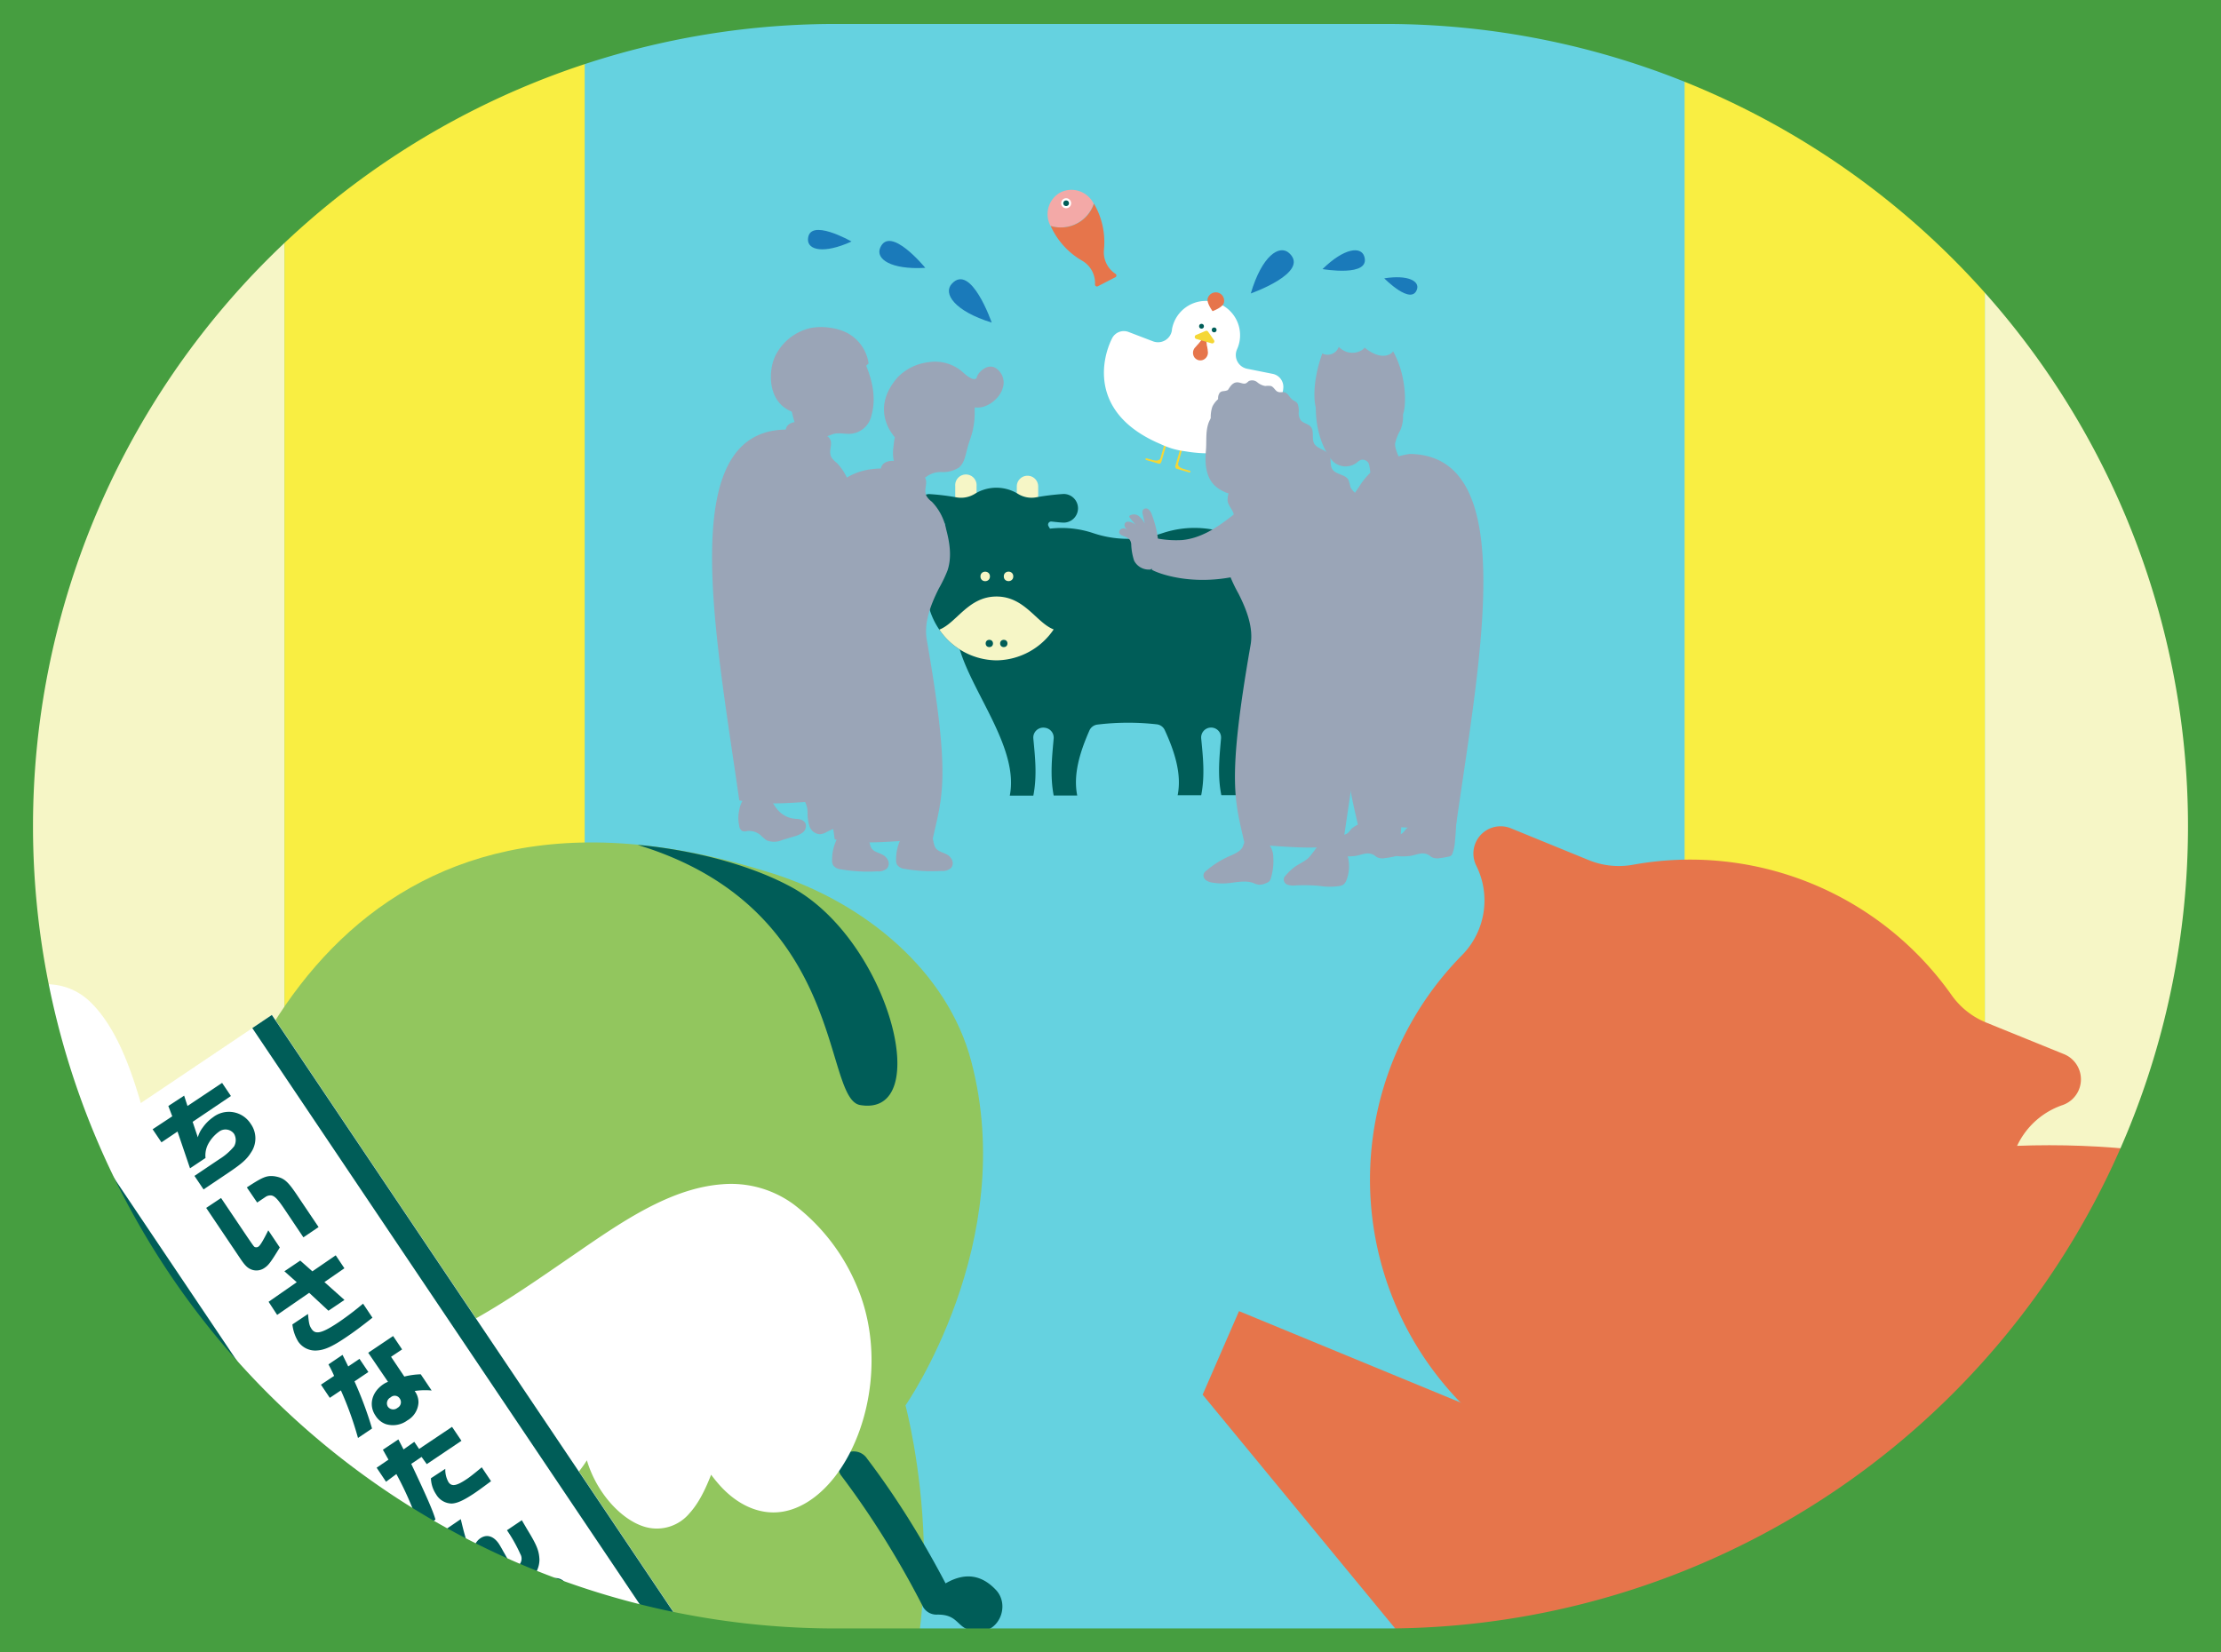
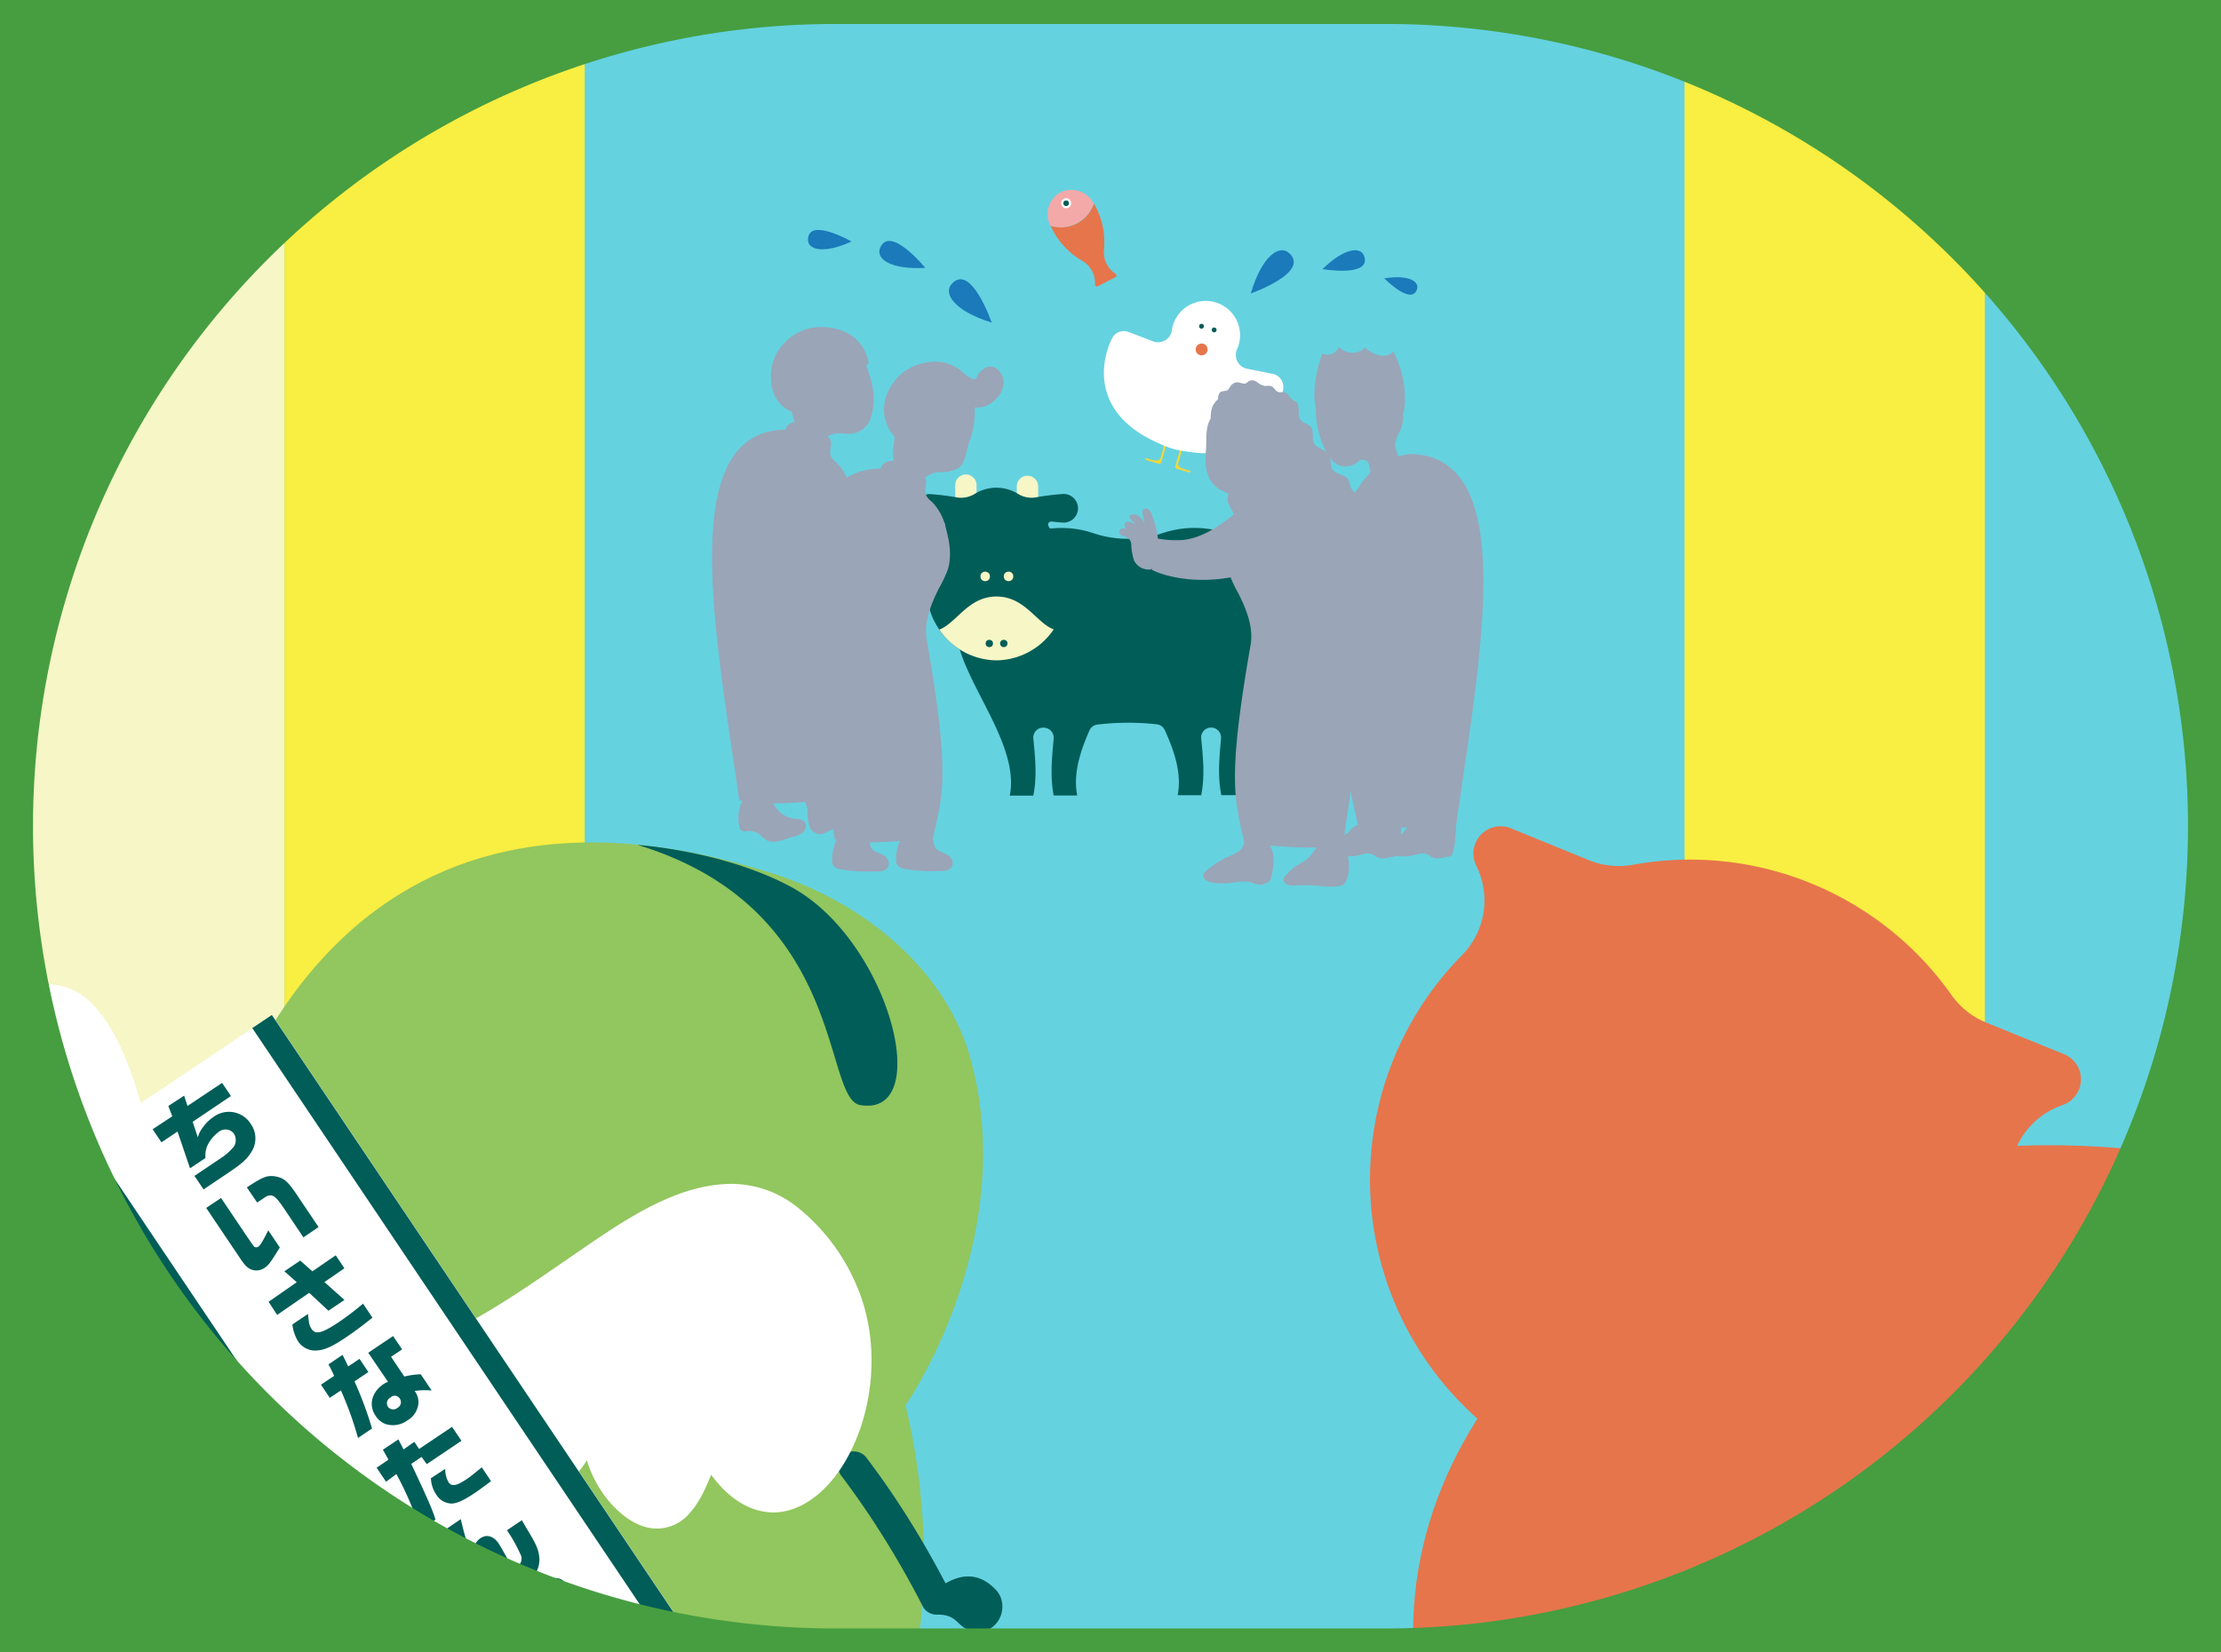
<svg xmlns="http://www.w3.org/2000/svg" id="レイヤー_1" data-name="レイヤー 1" viewBox="0 0 430 320">
  <rect x="0" y="0" width="430" height="320" fill="#333333" stroke="none" />
  <defs>
    <clipPath id="clip-path">
      <path fill="none" d="M1 1h428v318H1z" />
    </clipPath>
    <style>.cls-4{fill:#9aa5b7}.cls-5{fill:#005d58}.cls-6{fill:#f5d736}.cls-7{fill:#fff}.cls-8{fill:#e6754b}.cls-10{fill:#f6f6c6}.cls-11{fill:#f9ee42}.cls-13{fill:#1a7aba}</style>
  </defs>
  <g clip-path="url(#clip-path)">
    <path transform="rotate(-90 215 160)" fill="#65d2e0" d="M-82.64-260.94h595.28v841.89H-82.64z" />
    <path class="cls-4" d="M179.11 92.51a4.63 4.63 0 013.22-1.09 5.7 5.7 0 003.32-.87c1.08-.89 1.28-2.43 1.65-3.78.26-1 .66-2 .93-3a15.76 15.76 0 00.47-4.33 5.4 5.4 0 00-.84-3.24 4.79 4.79 0 00-3.24-1.6 9.32 9.32 0 00-8 2.59 10.79 10.79 0 00-1.88 2.84 19.42 19.42 0 00-1.77 6.6 7.07 7.07 0 00.34 3.51 4.26 4.26 0 002.39 2.27 4.4 4.4 0 003.36.07M240.75 163.55c-.24 1.18-1.56 1.74-2.66 2.22a18.14 18.14 0 00-4.59 2.89 1.49 1.49 0 00-.42.48 1.11 1.11 0 00.36 1.28 2.71 2.71 0 001.33.51 11.17 11.17 0 002.65.13c1.75-.12 3.55-.65 5.21-.07a4.3 4.3 0 001.05.34 3.09 3.09 0 001.53-.35 1.29 1.29 0 00.52-.3 1.36 1.36 0 00.32-.62 11.25 11.25 0 00.47-4 4.07 4.07 0 00-1-2.72 5 5 0 00-3.41-1 1.63 1.63 0 00-.76.09.57.57 0 00-.37.61M256.06 162.82a2.92 2.92 0 012.4-.5c1.44.39 2.15 2 2.46 3.46a7.45 7.45 0 01-.31 4.85 1.94 1.94 0 01-.46.63 1.8 1.8 0 01-.74.31 12.43 12.43 0 01-3.85 0 32.6 32.6 0 00-4.74-.1 3.47 3.47 0 01-1.54-.14 1.1 1.1 0 01-.72-1.23 1.49 1.49 0 01.39-.6 11.44 11.44 0 011.45-1.42c.84-.66 1.86-1.07 2.7-1.74s2.26-3.04 2.96-3.52z" />
    <path class="cls-5" d="M249.87 116a19.46 19.46 0 00-24.81-12.75 21 21 0 01-13.39 0 19.23 19.23 0 00-6.64-1A19.5 19.5 0 00187.27 115a12.79 12.79 0 00-2 6.22 13.44 13.44 0 00.55 4.57c2.65 8.74 11.48 19.27 9.68 28.29h4.56c.76-3.84.33-7.56 0-11.07a1.93 1.93 0 012.21-2.08A1.94 1.94 0 01204 143c-.31 3.51-.73 7.23 0 11.06h4.56c-.81-4 .46-8.29 2.36-12.6a1.94 1.94 0 011.55-1.14 49.53 49.53 0 0111.48-.05 1.93 1.93 0 011.56 1.13c1.99 4.33 3.29 8.6 2.49 12.6h4.56c.76-3.82.33-7.52 0-11a1.92 1.92 0 011.62-2.08 1.93 1.93 0 012.22 2.07c-.3 3.51-.71 7.21.06 11h4.56c-1.83-9 7-19.58 9.58-28.33a13.14 13.14 0 00.54-4.56 13 13 0 00-1.27-5.1z" />
    <path class="cls-6" d="M225.85 84.66l-1.21 4.17c-.26.38-.77.46-1.56.23l-1.1-.3a.16.16 0 00-.21.11.17.17 0 00.12.21l2.34.68c.36.1.47 0 .62-.32l1.4-4.82zM229.28 85.65l-1.21 4.18c0 .46.41.8 1.19 1l1.09.34a.17.17 0 01.12.21.17.17 0 01-.22.11l-2.34-.68c-.36-.1-.37-.29-.35-.6l1.4-4.82z" />
    <path class="cls-7" d="M248.45 75.21a2.57 2.57 0 00-2-2.8l-5-1a2.71 2.71 0 01-1.94-3.79A6.73 6.73 0 00240 66a6.64 6.64 0 10-13.11-2.16.59.59 0 010 .13 2.72 2.72 0 01-3.66 2.13l-4.73-1.81a2.55 2.55 0 00-3.21 1.26C213.08 70 211.17 80.29 224.7 86a16.12 16.12 0 002.34.9 15.77 15.77 0 002.38.49c14.58 2.49 18.5-7.26 19.03-12.18z" />
    <circle class="cls-5" cx="235.07" cy="63.89" r=".47" />
    <circle class="cls-5" cx="232.62" cy="63.18" r=".47" />
    <circle class="cls-8" cx="232.64" cy="67.67" r="1.15" />
-     <path class="cls-8" d="M236.94 58.69c-.25.86-2.18 1.57-2.18 1.57s-1.19-1.61-.94-2.47a1.62 1.62 0 113.12.9zM232 69.74a1.56 1.56 0 01-.69-.45 1.54 1.54 0 01.13-2.06 15.78 15.78 0 002.1-2.77 15.92 15.92 0 00.28 3.47 1.52 1.52 0 01-1 1.8 1.56 1.56 0 01-.82.01z" />
-     <path class="cls-6" d="M233.42 64.08l-1.84.78a.41.41 0 000 .77l3 .86a.41.41 0 00.45-.63l-1.14-1.63a.41.41 0 00-.47-.15z" />
    <path d="M211.75 39.43l-.12-.2a4.81 4.81 0 00-6.26-2l-.09.05a4.8 4.8 0 00-2 6.25l.09.22a6.77 6.77 0 008.38-4.32z" fill="#f3a9a7" />
    <circle class="cls-7" cx="206.41" cy="39.36" r=".97" />
    <circle class="cls-5" cx="206.41" cy="39.36" r=".55" />
    <path class="cls-8" d="M216 53.05a5 5 0 01-2.27-4.67 14.78 14.78 0 00-1.93-8.94 6.77 6.77 0 01-8.38 4.32 14.73 14.73 0 006.15 6.76 5 5 0 012.43 4.55.38.38 0 00.56.36l3.38-1.74a.39.39 0 00.06-.64z" />
    <path class="cls-10" d="M201 97.1v-2.9a2.07 2.07 0 00-4.14 0v2.9zM189.07 97v-2.9a2.07 2.07 0 10-4.13 0V97z" />
    <path class="cls-5" d="M208.71 98.43a2.78 2.78 0 00-2.78-2.77 45.94 45.94 0 00-5.38.66 5 5 0 01-3.4-.64 7.94 7.94 0 00-8.49 0 5.09 5.09 0 01-3.41.65 45.21 45.21 0 00-5.38-.65 2.78 2.78 0 000 5.55c.38 0 1.26-.08 2.38-.22a.6.6 0 01.59.9 24.67 24.67 0 00-3.5 11.83c0 7.81 6.1 14.14 13.6 14.12a13.86 13.86 0 0013.56-14.16 24.57 24.57 0 00-3.5-11.8.6.6 0 01.59-.9c1.12.13 2 .21 2.38.21a2.78 2.78 0 002.74-2.78z" />
    <path class="cls-10" d="M204 121.89c-3.34-1.27-5.61-6.38-11.08-6.37-5.47 0-7.73 5.13-11.06 6.41a13.56 13.56 0 0011 5.95h.14a13.56 13.56 0 0011-5.99z" />
    <circle class="cls-10" cx="195.26" cy="111.62" r=".92" />
    <circle class="cls-10" cx="190.74" cy="111.63" r=".92" />
    <circle class="cls-5" cx="191.54" cy="124.61" r=".71" />
    <circle class="cls-5" cx="194.34" cy="124.61" r=".71" />
    <path class="cls-5" d="M246 112c-.16.2.06-.08.11-.13l.19-.19.12-.1c.12-.11 0 0 0 0a3.42 3.42 0 00.31-.21l.24-.13.12-.06c.15-.07 0 0 0 0s.25-.09.29-.1l.34-.1.27-.05h.11a5 5 0 01.67 0h.28c.2 0-.2 0 0 0h.14a4.34 4.34 0 01.62.16l.26.09h-.1l.11.05.16.08a5.3 5.3 0 01.57.33l.15.11s.2.11 0 0a1.43 1.43 0 01.24.19c.16.15.32.3.47.46l.24.28.07.09c.14.16-.1-.15 0 0s.28.4.41.61.2.35.29.53.11.22.16.33a.61.61 0 010 .12c0 .08 0 .07 0 0v.11a10.72 10.72 0 01.46 1.49c.06.26.11.53.15.8l.06.36v.07a1.8 1.8 0 010 .22c.13 1.12.16 2.24.18 3.36q.09 3.52 0 7c0 1.33-.11 2.66-.2 4a4.32 4.32 0 00.72 3.41.85.85 0 001.2 0 .87.87 0 000-1.21q-.09-.1 0 0s-.08-.13-.1-.15c0-.08 0-.07 0 0a.36.36 0 000-.11 2.21 2.21 0 01-.08-.35c-.05-.2 0 .2 0 0v-.19a13.22 13.22 0 01.06-1.54q.12-1.83.18-3.66c.08-2.41.1-4.83 0-7.24a19.19 19.19 0 00-1-6.82 7.49 7.49 0 00-4.08-4.34 5.47 5.47 0 00-3.13-.21 4.67 4.67 0 00-2.73 1.77.86.86 0 00.31 1.17.88.88 0 001.16-.3z" />
    <path class="cls-10" d="M254.63 134.16c-1.51.75-1.51 2.57-.35 3.83a6.78 6.78 0 004.53 2.08c-.76-.35-.62-2.15-.91-3.86s-1.75-2.79-3.27-2.05z" />
    <path class="cls-4" d="M249.68 93.85a5.23 5.23 0 01-.63-2.57 9.1 9.1 0 011-2.58c1.13-2.57.34-5.61-1.06-8a7.71 7.71 0 00-1.47-1.93 6.84 6.84 0 00-2.15-1.26 9.6 9.6 0 00-6.7-.13 8 8 0 00-4.67 4.47c-.64 1.78-.36 3.62-.53 5.44-.53 5.56 1.82 7.08 3.3 7.82a4.66 4.66 0 004.86-.2 2.91 2.91 0 01.82-.54 1.36 1.36 0 011.39.55 3.9 3.9 0 01.61 1.45M271.22 89.42c-.36-.82-1.21-2.62-1.12-3.51a9.22 9.22 0 011-2.57c1.13-2.57.35-5.62-1-8a8.15 8.15 0 00-1.47-1.93 6.89 6.89 0 00-2.16-1.26 9.63 9.63 0 00-6.69-.13 8 8 0 00-4.72 4.51c-.62 1.72-.6 8.51 2.92 12.73a3.57 3.57 0 004.71.33 2.78 2.78 0 01.82-.54 1.37 1.37 0 011.39.55c.32.41.42 2.44.56 3M222.92 110.26a3.18 3.18 0 01-3.35-1.69 11.51 11.51 0 01-.56-3.22 1.89 1.89 0 00-.25-.77c-.33-.5-1-.63-1.53-.89a.93.93 0 01-.51-.44.67.67 0 01.35-.81 1.09 1.09 0 011 0 3.37 3.37 0 01.78.58c-.25-.27-.59-.44-.84-.7a.83.83 0 01-.21-1 .74.74 0 01.61-.3 2.58 2.58 0 011.76.91 19.31 19.31 0 01-1.44-1.68.35.35 0 01-.1-.21.31.31 0 01.16-.23 1.54 1.54 0 011.71.15 4.44 4.44 0 011.13 1.44l-.38-1.77a1.13 1.13 0 01.07-.94.76.76 0 011-.07 2 2 0 01.62.88 20.21 20.21 0 011.39 8.24 3 3 0 01-.41 1.77 3 3 0 01-1.52.85" />
    <path class="cls-4" d="M260 163.55c-6.23 1.27-12.59.09-19 0-1.86-8.44-3.58-11.73 1.12-38.65.59-3.38-.79-6.87-2.34-9.94a28.29 28.29 0 01-1.66-3.47c-.87-2.57-.45-5.39.26-8a10.55 10.55 0 012.77-5.33A3.74 3.74 0 00242.3 97c.64-1.44-.63-2.74.58-3.86a28.53 28.53 0 014.1-2.41c1.44-.82 3.81-.66 4.12 1 21.25.32 13.66 38.74 8.9 71.82zM161.61 162.55c6.23 1.27 12.59.09 18.95 0 1.86-8.44 3.58-11.73-1.13-38.65-.59-3.38.8-6.87 2.34-9.94a27 27 0 001.67-3.47c.87-2.57.44-5.39-.26-8a10.63 10.63 0 00-2.77-5.33 3.62 3.62 0 01-1.06-1.16c-.65-1.44.63-2.74-.58-3.86a29.21 29.21 0 00-4.11-2.41c-1.43-.82-3.81-.66-4.12 1-21.24.32-13.65 38.75-8.93 71.82z" />
    <path class="cls-4" d="M143.13 155c6.23 1.27 12.6.09 19 0 1.86-8.44 3.58-11.73-1.12-38.65-.59-3.38.79-6.87 2.34-9.94a28.36 28.36 0 001.67-3.47c.86-2.57.44-5.39-.26-8a10.64 10.64 0 00-2.78-5.33 3.74 3.74 0 01-1.06-1.15c-.64-1.43.64-2.74-.58-3.86a29.48 29.48 0 00-4.1-2.41c-1.44-.82-3.81-.66-4.12 1-21.3.3-13.71 38.73-8.99 71.81zM281.91 159.76c-6.23 1.27-12.6.09-19 0-1.86-8.43-3.58-11.73 1.12-38.64.59-3.39-.79-6.87-2.34-9.94a28.42 28.42 0 01-1.66-3.48c-.87-2.57-.45-5.39.26-8a19.43 19.43 0 012.77-5.32 13.45 13.45 0 019.94-6.47c21.22.35 13.63 38.78 8.91 71.85zM223 110.33c.56.42 8.86 4.09 20.17.19 3.58-1.24 7.56-4.06 7.82-7.83a5 5 0 00-.31-2.28c-.66-1.57-2.35-2.46-4-2.92a7.89 7.89 0 00-3-.31c-2.11.26-3.84 1.73-5.52 3-2.75 2.15-5.87 4.11-9.36 4.41a20.09 20.09 0 01-4.7-.3c-.49-.02-1.1 6.04-1.1 6.04zM234.6 81a5.49 5.49 0 001.4 4.12 1 1 0 00.58.36c.53 0 .76-.67 1.2-1s1.39 0 1.76.62a2.48 2.48 0 01.29 2c-.1.35-.27.68-.36 1a4.22 4.22 0 00.57 2.64c.38.83.89 1.77 1.8 1.93a2.84 2.84 0 001.37-.21l4.56-1.5a3.5 3.5 0 001.21-.59 3 3 0 00.74-1.14 18.89 18.89 0 001.26-3.83 11.73 11.73 0 00.18-4.57 6.64 6.64 0 00-2.18-3.95 8.24 8.24 0 00-3-1.44 12.24 12.24 0 00-5.73-.39 9.54 9.54 0 00-4.25 2.11 4.71 4.71 0 00-1.26 1.55 6 6 0 00-.24 3.05M271.54 80.32c.64-.69 1.1-7.09-1.84-12.31-.15.48-2.13 2.06-5.51-.7-.3.61-2.78 2-5-.13a2.29 2.29 0 01-3.19 1.27c-2.32 6.57-1.35 10.49-1.14 10.79a3 3 0 001.4 0c1.8-.5 3.14-2 4.59-3.24a17.28 17.28 0 006.34 3.36 13.11 13.11 0 004.33 1M162.1 162.37a8.8 8.8 0 00-1 4.23 1.87 1.87 0 00.19.94 2 2 0 001.45.8 31.07 31.07 0 007.15.4 2.45 2.45 0 001.84-.56 1.46 1.46 0 00.23-1.49 2.28 2.28 0 00-1.06-1.15c-.69-.39-1.56-.53-2.07-1.14s-.48-1.83-.89-2.69a2.76 2.76 0 00-2.86-1.4 4.22 4.22 0 00-2.75 1.84M174.49 162.29a8.91 8.91 0 00-1 4.23 1.87 1.87 0 00.19.94 2 2 0 001.45.8 31.07 31.07 0 007.15.4 2.45 2.45 0 001.84-.56 1.46 1.46 0 00.23-1.49 2.28 2.28 0 00-1.06-1.15c-.69-.38-1.56-.53-2.07-1.14s-.48-1.83-.89-2.69a2.76 2.76 0 00-2.86-1.4 4.22 4.22 0 00-2.75 1.84" />
    <path class="cls-4" d="M154.06 82.41a21.5 21.5 0 01-.92-10.89 8.44 8.44 0 012.31-4.52 7.82 7.82 0 013-1.59 8.69 8.69 0 015-.18 5.26 5.26 0 013.55 3.22c.22.67.26 1.38.54 2 2.43 5.64 1.48 8.91 1.1 10.33a4.5 4.5 0 01-3.87 3.22c-1.09.09-2.19-.22-3.27 0a12.89 12.89 0 00-3.11 1.44 3.09 3.09 0 01-3.26 0c-.87-.72-.9-2-.78-3.14M143.3 156.11a5.2 5.2 0 012.08-2.77 2.63 2.63 0 013.24.36c.8 1 1.69 4.66 5.54 4.88.73 0 1.58.28 1.83 1a1.59 1.59 0 01-.58 1.64 4.74 4.74 0 01-1.66.76l-2.29.69a3.9 3.9 0 01-3.05.06 9.3 9.3 0 01-1.16-1 3.47 3.47 0 00-2.55-.8 1.73 1.73 0 01-1 0 1.29 1.29 0 01-.58-1 7.16 7.16 0 01-.08-2.65 10.85 10.85 0 01.26-1.17zM155.64 154.9a4.64 4.64 0 01.71 2.51 8.39 8.39 0 00.37 2.6 2.27 2.27 0 002 1.54 3 3 0 001.13-.32 11.05 11.05 0 012.44-1c.94-.18 1.92 0 2.84-.3A5 5 0 00168 157a5.93 5.93 0 00.56-2.61 3.36 3.36 0 00-1.06-2.39 3.88 3.88 0 00-2.47-.85 19.83 19.83 0 00-2.66.19c-2.43.22-5.1 0-7 1.43a.46.46 0 00-.19.2c-.11.21 0 .45.14.66a3.21 3.21 0 01.36 1.64M266.35 100.17c1 1.38-.86 2.94-1.6 4a3.47 3.47 0 01-.86.93 2.47 2.47 0 01-1.69.28 4.89 4.89 0 01-2.89-1.47 5.56 5.56 0 01-2.15 2.18 3 3 0 01-3 0 1.11 1.11 0 00-.6-.26.93.93 0 00-.43.22l-1.62 1.24a4.7 4.7 0 01-1.29.77 3.29 3.29 0 01-1.59.07 5.58 5.58 0 01-2.71-1.27 5.12 5.12 0 01-4.12 1.1 3.62 3.62 0 01-2.68-2.37c-.37-1.14-1.32-2-1-3.33.2-.85.82-1.61.76-2.48s-1-1.73-1.2-2.72a4.4 4.4 0 01.47-2.25 2.65 2.65 0 00.06-2.25c-.26-.43-.73-.7-1-1.12-.91-1.43.88-3.43.1-4.93-.28-.53-.85-.9-1-1.48-.23-.89.64-1.81.38-2.7-.19-.68-1-1.11-1-1.82 0-.45.31-.83.43-1.26a3.48 3.48 0 00-.19-1.62 1.72 1.72 0 01.22-1.57c.35-.38.74-.27 1.18-.39s.36-.08.66-.54c.42-.63.93-1.19 1.78-1.07.52.07 1.07.39 1.53.13a5.71 5.71 0 00.47-.39 1.56 1.56 0 011.63.21 3.23 3.23 0 001.55.74 4.44 4.44 0 011.09 0c.64.18.89 1.09 1.55 1.19a2.32 2.32 0 00.59 0c1-.07 1.23.6 1.76 1.2s1.07.51 1.33 1.16a4.18 4.18 0 01.17 1.58 2.41 2.41 0 00.41 1.52c.5.59 1.42.66 1.92 1.24.74.88.11 2.31.69 3.3s2.3 1.12 2.89 2.2c.45.81.09 1.9.58 2.69.67 1.11 2.56 1 3.15 2.12a11.88 11.88 0 01.37 1.33c.36.93 1.47 1.43 1.78 2.38.1.3.1.63.2.94a2.88 2.88 0 001.36 1.4 5.32 5.32 0 011.56 1.17z" />
    <path class="cls-10" d="M-172.37-4.75H55.07v343.97h-227.44z" />
    <path class="cls-11" d="M113.2 254.78l-58.13 84.44V-4.75L113.2-89.2v343.98z" />
-     <path class="cls-10" transform="rotate(-180 498 167.235)" d="M384.28-4.75h227.44v343.97H384.28z" />
    <path class="cls-11" d="M326.15 254.78l58.13 84.44V-4.75L326.15-89.2v343.98z" />
    <path class="cls-8" d="M399.34 214a5.27 5.27 0 00.26-9.86L384.48 198a15.2 15.2 0 01-6.69-5.36 61.94 61.94 0 00-61.61-25.18 15.35 15.35 0 01-8.53-.87l-15.12-6.18a5.27 5.27 0 00-6.72 7.22 15.09 15.09 0 01-2.71 17.3 61.93 61.93 0 10106 43.35A15.11 15.11 0 01399.34 214z" />
    <circle class="cls-8" cx="313.72" cy="244.53" r="3.28" />
    <circle class="cls-8" cx="325.29" cy="249.26" r="3.28" />
    <path class="cls-8" d="M296.91 371.43c-14.67-15.54-23.33-34.63-23.33-55.27 0-52.12 55.15-94.38 123.18-94.38S519.94 264 519.94 316.16c0 20.62-8.64 39.7-23.29 55.23h-80.52s-14.9-13.27-38.91 0z" />
-     <path class="cls-8" d="M239.88 253.91l-7.04 16.18 41.28 50.14 19.27-44.24-53.51-22.08z" />
    <path class="cls-4" d="M189.05 73.23c-.72.71-2.35-.91-2.85-1.33a8.07 8.07 0 00-6.41-1.76 9.92 9.92 0 00-6 2.93c-5.25 6-1.11 10.83-.86 11.22.59.92 1.19.51 2.24.23a7.29 7.29 0 002.75-1.42 3.09 3.09 0 01-.17-2.42 2 2 0 011.94-1.28 1.47 1.47 0 011.24 1.79 11.5 11.5 0 012.61-2.51 3.53 3.53 0 013.4-.4 4.43 4.43 0 003.17.56 5.67 5.67 0 002.84-1.7 4.79 4.79 0 001.35-2.74 3.36 3.36 0 00-1.08-2.78c-1.6-1.51-3.38.1-3.85.89a2 2 0 00-.21 1.83 1.41 1.41 0 002.49.13 1.77 1.77 0 00.2-1.09M168.13 70.4a6.72 6.72 0 01-1.81 1.35c-1.73.81-3.52 1.78-4.48 3.42a6.31 6.31 0 001.23 7.29 14.48 14.48 0 01-3.88-.79c-1.78-.55-3.53-1.2-5.32-1.75-5.62-1.74-5.09-8.51-3.7-11.13a10.1 10.1 0 016.83-5.28 11.19 11.19 0 013.56-.06 10.7 10.7 0 013.42 1 8 8 0 014.2 6M274.42 158.4a1.49 1.49 0 01-.84 1.26 5.79 5.79 0 00-1.34.86 8.47 8.47 0 01-.67.79 2.27 2.27 0 01-.66.33 15.06 15.06 0 00-3.34 1.83 2.27 2.27 0 00-.86 1 .59.59 0 000 .56.79.79 0 00.34.2 12.58 12.58 0 003.46.56 10.93 10.93 0 002.62-.05c.6-.11 1.18-.32 1.78-.42a2.46 2.46 0 011.77.3c.17.11.31.26.48.36a2.4 2.4 0 001.57.2 14.52 14.52 0 001.73-.29.86.86 0 00.76-.64 8.18 8.18 0 00.47-2.31c.12-1.2.2-2.41.25-3.62a3.08 3.08 0 00-.33-1.83 2.84 2.84 0 00-1.77-1 6.44 6.44 0 00-3.26-.1 3 3 0 00-2.19 2.23" />
    <path class="cls-4" d="M263.81 158.4a1.48 1.48 0 01-.85 1.26 6.25 6.25 0 00-1.34.86 7.08 7.08 0 01-.66.79 2.46 2.46 0 01-.67.33 15 15 0 00-3.33 1.83 2.27 2.27 0 00-.86 1 .59.59 0 000 .56.69.69 0 00.34.2 12.58 12.58 0 003.46.56 10.85 10.85 0 002.61-.05c.6-.11 1.19-.32 1.79-.42a2.48 2.48 0 011.77.3c.16.11.31.26.48.36a2.37 2.37 0 001.56.2 14.52 14.52 0 001.73-.29 1 1 0 00.47-.18 1.06 1.06 0 00.3-.46 8.17 8.17 0 00.46-2.31c.12-1.2.21-2.41.25-3.62a2.93 2.93 0 00-.33-1.83 2.79 2.79 0 00-1.76-1 6.45 6.45 0 00-3.26-.1 3 3 0 00-2.19 2.23" />
    <path class="cls-5" d="M50.22 257.06c-7.41 2.15-14.69 4.69-22.08 6.9a7 7 0 00-5.45-6.18c-3.79-.84-7 2.05-4.29 4.82l6.78 6.92a3 3 0 002.95.72c8-2.31 15.81-5.11 23.8-7.42 3.71-1.08 2.01-6.82-1.71-5.76z" />
    <path d="M110.11 370.36c24.14 2.14 44.69-7.83 56.29-23.47 21.31-28.71 8.91-74.73 8.91-74.73s22-31.47 12.74-66.6c-4.6-17.52-20.62-30.71-38.37-36.38C68.33 143.19 41.54 207 35.07 249.41c-1.54 10.09-23.69 112.17 75.04 120.95z" fill="#92c65e" />
    <path class="cls-5" d="M123.47 163.63c40.66 12.37 35.71 49.11 43.06 50.37 14.52 2.46 5.61-32-13.39-42.25-13.01-7.01-29.67-8.12-29.67-8.12zM192.81 307.89c-2.55-2.7-5.71-3.6-9.74-1.26-2.31-4.41-4.76-8.68-7.38-12.85-2.43-3.85-5-7.61-7.81-11.3a3.1 3.1 0 00-4.13-1 3 3 0 00-1 4.13c2.92 3.86 5.63 7.8 8.17 11.85 2.79 4.45 5.38 9 7.82 13.78a3 3 0 002.66 1.44c4.78-.09 3.55 3.33 8.33 3.24 3.86-.08 5.78-5.17 3.08-8.03z" />
    <path class="cls-7" d="M41.19 262.31c-14.94-26.93-13.72-80.25-38.89-68.08-17.16 8.3-16.86 51 .41 42.39-1 6.08-1.68 12.28 1.83 15.53 4 3.67 10-.42 11.74-4.1-1.82 13.81 4.66 21.89 24.07 14.51" />
    <path class="cls-7" d="M40.08 263.76c-5.27-9.59-8.32-21.1-11.27-32.45-1.44-5.53-2.83-11.09-4.49-16.47a63.32 63.32 0 00-5.23-13C17.26 198.71 15 196 12 195c-3.26-1.14-7-.27-10.28 1.66-6.81 4-10.35 14.45-10.61 23.63-.12 4.41.46 9.28 2.57 12.53s5.48 3.56 8.77 1.95c1.19-.58 1.91 1 1.69 2.35-.7 4.47-1.72 10.73 1.41 13.47 2.72 2.37 7.54.48 9.54-3.44.79-1.54 3-1.23 2.69.86-.69 5.45-.14 11 3.53 13.61a11.44 11.44 0 007.2 1.78 36.64 36.64 0 0011.57-2.69c1.87-.7 2.46 3.1.59 3.8-6.68 2.51-15.19 5.05-21.21.47-4.35-3.32-5.47-10.1-4.62-16.8l2.69.86c-2.86 5.61-9.24 8.36-13.33 5.3-4.74-3.56-3.88-11.57-2.85-18.12l1.65 2.3c-3.47 1.69-7.26 1.78-10.09-1-2.61-2.6-4-6.84-4.53-11.23-1.16-9.85 1.42-21.84 7.5-29s15.64-9.13 21.71-3.15c6.39 6.3 9.26 17.69 11.88 27.54C33.05 235 36 249.45 42.31 260.87c1.06 1.93-1.15 4.85-2.23 2.89zM76 264.2c33.56-7.95 62.71-56.09 86.2-18.89 16 25.37-8.87 62.61-24.84 36.83-2.32 6.36-5 12.57-11.12 11.73-6.9-.95-11.83-10.87-11.87-16-5.78 14.13-18.27 14.36-37.54-12.56" />
    <path class="cls-7" d="M75.66 262.14c12-2.9 23-10.6 33.77-18 9.46-6.46 19.56-14 30.41-14.8a20.47 20.47 0 0113.86 3.92 38.6 38.6 0 0112.18 15.78c5.09 11.84 3 26.38-3.27 35.59-2.87 4.22-6.73 7.34-10.94 8.09-4.43.79-8.92-1.2-12.49-5.27a31.24 31.24 0 01-3-4.06h2.33c-1.3 3.53-2.73 7.15-5 9.64a8.23 8.23 0 01-8.49 2.7c-5.7-1.54-12-9.39-12.23-18.06l2.68 1.48c-2.28 5.53-6 9.62-10.7 10.17-6 .69-12-3.5-16.93-8.24a102.42 102.42 0 01-12.18-14.49c-1.37-1.92.85-4.48 2.22-2.57 5.4 7.51 11.5 15.06 18.55 19.08 4 2.28 8.61 3.27 12.33.09a17.22 17.22 0 004.29-6.55c.78-1.91 2.63-.36 2.67 1.48.08 2.93 1.65 5.93 3 8 1.91 2.95 4.5 5.15 7.28 5.61 5.3.87 7.92-5.13 10-10.88.45-1.23 1.75-.95 2.32 0 2.86 4.55 6.59 7.77 10.87 7.92 3.78.13 7.34-2.25 10.09-5.62 6.06-7.44 8.49-20.31 4.41-31.08a34.41 34.41 0 00-10.68-14.64 18.35 18.35 0 00-12.56-4c-10.03.74-19.45 7.57-28.28 13.57-10.26 7-20.54 14.32-31.77 18.06-1.38.46-2.76.85-4.16 1.19-1.85.44-2.43-3.68-.58-4.12z" />
    <path class="cls-7" transform="rotate(-33.91 88.298 292.205)" d="M64.52 192.93h47.58v198.6H64.52z" />
    <path class="cls-5" transform="rotate(-33.91 70.444 304.202)" d="M68.18 204.92h4.56v198.6h-4.56z" />
    <path class="cls-5" transform="rotate(-33.91 106.109 280.23)" d="M103.85 180.95h4.56v198.6h-4.56z" />
    <path class="cls-5" d="M33.35 216.18l-.76-2 3.06-2 .65 2 6.7-4.47 1.71 2.54-7.41 5 1 3a5.47 5.47 0 01.94-1.88 8.09 8.09 0 012-2 5 5 0 017.29 1.25 4.84 4.84 0 01.06 5.58c-.8 1.29-1.75 2.14-4.38 3.91l-4.8 3.23-1.76-2.62 4.8-3.23a11.51 11.51 0 002.87-2.49 2.46 2.46 0 000-2.42 2.06 2.06 0 00-2.91-.43 7 7 0 00-2.17 2.53 4.71 4.71 0 00-.45 2.57l-3 2-2.42-7.12-3.11 2.09-1.71-2.53zM42.8 232l5.07 7.53c1.33 1.95 1.33 1.95 1.57 2a.71.71 0 00.6-.12c.34-.23.88-1.11 1.9-3.15l2.23 3.32c-1.72 2.82-2.18 3.43-2.91 3.92a2.72 2.72 0 01-2.45.4c-.84-.29-1.35-.77-2.3-2.19l-6.59-9.79zm15.94 7.62l-3.89-5.8c-1.16-1.69-1.72-2.24-2.37-2.32a1.7 1.7 0 00-1.14.34l-1.12.75-.43.29-2-2.93c3.14-2.06 3.85-2.33 5.36-2.16 1.87.32 2.54.89 4.64 4.06l3.89 5.78zM57.45 248.31l-2.39-2.12 3.07-2.07 2.35 2.08 4.52-3.1 1.68 2.51-3.87 2.67 3.88 3.46-3.1 2.09-3.73-3.47-6.2 4.28L52 252.1zm2.18 6.15c.18 1.88.26 2.25.71 2.92.76 1.14 2.07.8 5.34-1.4a57.09 57.09 0 004.61-3.52l1.82 2.72c-2.24 1.77-3.64 2.81-5.33 3.94-2.41 1.62-3.91 2.3-5.33 2.4a4 4 0 01-3.71-1.71 8.06 8.06 0 01-1.13-3.33zM64.69 266.45c-.41-.93-.62-1.33-1.1-2.23l2.73-1.84c.74 1.49.78 1.58 1.1 2.24l2.18-1.47 1.72 2.55-2.69 1.81a72.09 72.09 0 013.4 9.13l-2.72 1.83a64.57 64.57 0 00-3.31-9.21l-2.15 1.44-1.71-2.55zm6.6-4.48l4.82-3.24 1.74 2.59-2.14 1.43 2.57 3.83a14.68 14.68 0 013.18-.44l2.11 3.14a13.9 13.9 0 00-3.29.09 3.67 3.67 0 01.74 2.22 4.23 4.23 0 01-2.14 3.47 4.69 4.69 0 01-4.18.73 3.9 3.9 0 01-2-1.64c-1.37-2-.75-4.56 1.51-6.08a4.19 4.19 0 01.91-.47zm3.8 10.44a1.29 1.29 0 001.88.22 1.23 1.23 0 00.4-1.83 1.14 1.14 0 00-1.74-.19 1.28 1.28 0 00-.54 1.8zM75.21 282.67l-1.08-1.92 3-2 1 1.94 2.08-1.47.93 1.38 6.38-4.28 1.82 2.7-6.72 4.52-1-1.4-2 1.35c2.84 6 4.24 9.16 4.69 10.79l-2.93 2a63.19 63.19 0 00-4.64-10.82l-2 1.49-1.82-2.72zm11 1.78a4.91 4.91 0 00.62 2.57c.62.92 1.55.75 3.6-.63.44-.29 1.37-1 2.84-2.24l1.8 2.69c-1.67 1.24-2.46 1.82-3.34 2.41-2 1.32-3.22 1.88-4.3 1.92a3.56 3.56 0 01-3-1.79 5.9 5.9 0 01-1-3.11zM89.21 294.19c.63 2.65.77 3.17 2 7 .47-1.8 1-2.76 1.78-3.29 1.25-.85 2.58-.44 3.6 1.07.15.23.51.83.79 1.36.59 1 1 1.82 1.38 2.33.57.84.93 1 1.5.6a1.76 1.76 0 00.48-2.31 29.55 29.55 0 00-2.59-4.61l2.88-1.94c.42.73.8 1.36.93 1.6 2 3.26 2.39 4.28 2.48 6a5.17 5.17 0 01-2.67 4.51c-2.13 1.43-3.84 1.28-5-.43-.32-.48-1.08-1.79-1.5-2.62a8.7 8.7 0 00-.44-.77.92.92 0 00-1.19-.43 3.42 3.42 0 00-1 2.22c-.09 1.2.32 2.58 2 6.67l-2.88 1.94a107.1 107.1 0 01-3.48-10.18c-.93-3.07-1-3.44-2.07-6.67zM97.25 312.65a58.81 58.81 0 005 9.39 30.69 30.69 0 004 4.87l-2.68 1.8A45 45 0 01100 324a75 75 0 01-5.34-9.64zm8.53 1.82l-4 2.68-1.65-2.45 4-2.68-2-2.92 2.65-1.78c0 1.28 0 1.47.4 2a2.72 2.72 0 003.82.93 4.43 4.43 0 00.91-.92L111 311l-2.66 1.78 2.29 3.4c1.23-.28 1.84-.38 3.72-.65l2.1 3.12a12.77 12.77 0 00-3.91.24 3.25 3.25 0 01.6 2.15 4 4 0 01-2 2.81 5.88 5.88 0 01-3.18 1.07 3.45 3.45 0 01-3.36-4.4 4.62 4.62 0 012.14-2.62c.24-.17.55-.38.89-.58zm3.71-7.86a2.28 2.28 0 11-3.15-.64 2.3 2.3 0 013.15.64zm-2.65 1.78a.92.92 0 001.27.24.9.9 0 10-1-1.49.91.91 0 00-.27 1.25zm.76 13.15c.33.49 1 .52 1.62.09a1 1 0 00.38-1.46c-.28-.42-.93-.41-1.58 0s-.73.92-.42 1.37z" />
    <path class="cls-13" d="M192 62.47c-7.27-2.25-9.47-5.66-7.71-7.53 3.71-4.06 7.71 7.53 7.71 7.53zM164.86 46.77c-5.42 2.47-8.48 1.62-8.43-.39.11-4.38 8.43.39 8.43.39zM256.05 52.11c4.27-4.17 7.43-4.4 8.07-2.49 1.37 4.13-8.07 2.49-8.07 2.49zM268 53.9c4.67-.73 6.82.57 6.35 2.09-1.05 3.3-6.35-2.09-6.35-2.09zM242.16 56.83c2.16-7.31 5.54-9.55 7.44-7.81 4.11 3.76-7.44 7.81-7.44 7.81zM179.14 51.87c-6.74.39-9.62-1.75-8.74-3.86 1.89-4.55 8.74 3.86 8.74 3.86z" />
  </g>
  <path d="M-205.94-137.64v595.28h841.88v-595.28zM423.61 160a155.36 155.36 0 01-155.36 155.36h-106.5A155.36 155.36 0 016.39 160 155.36 155.36 0 01161.75 4.64h106.5A155.36 155.36 0 01423.61 160z" fill="#469e40" />
</svg>